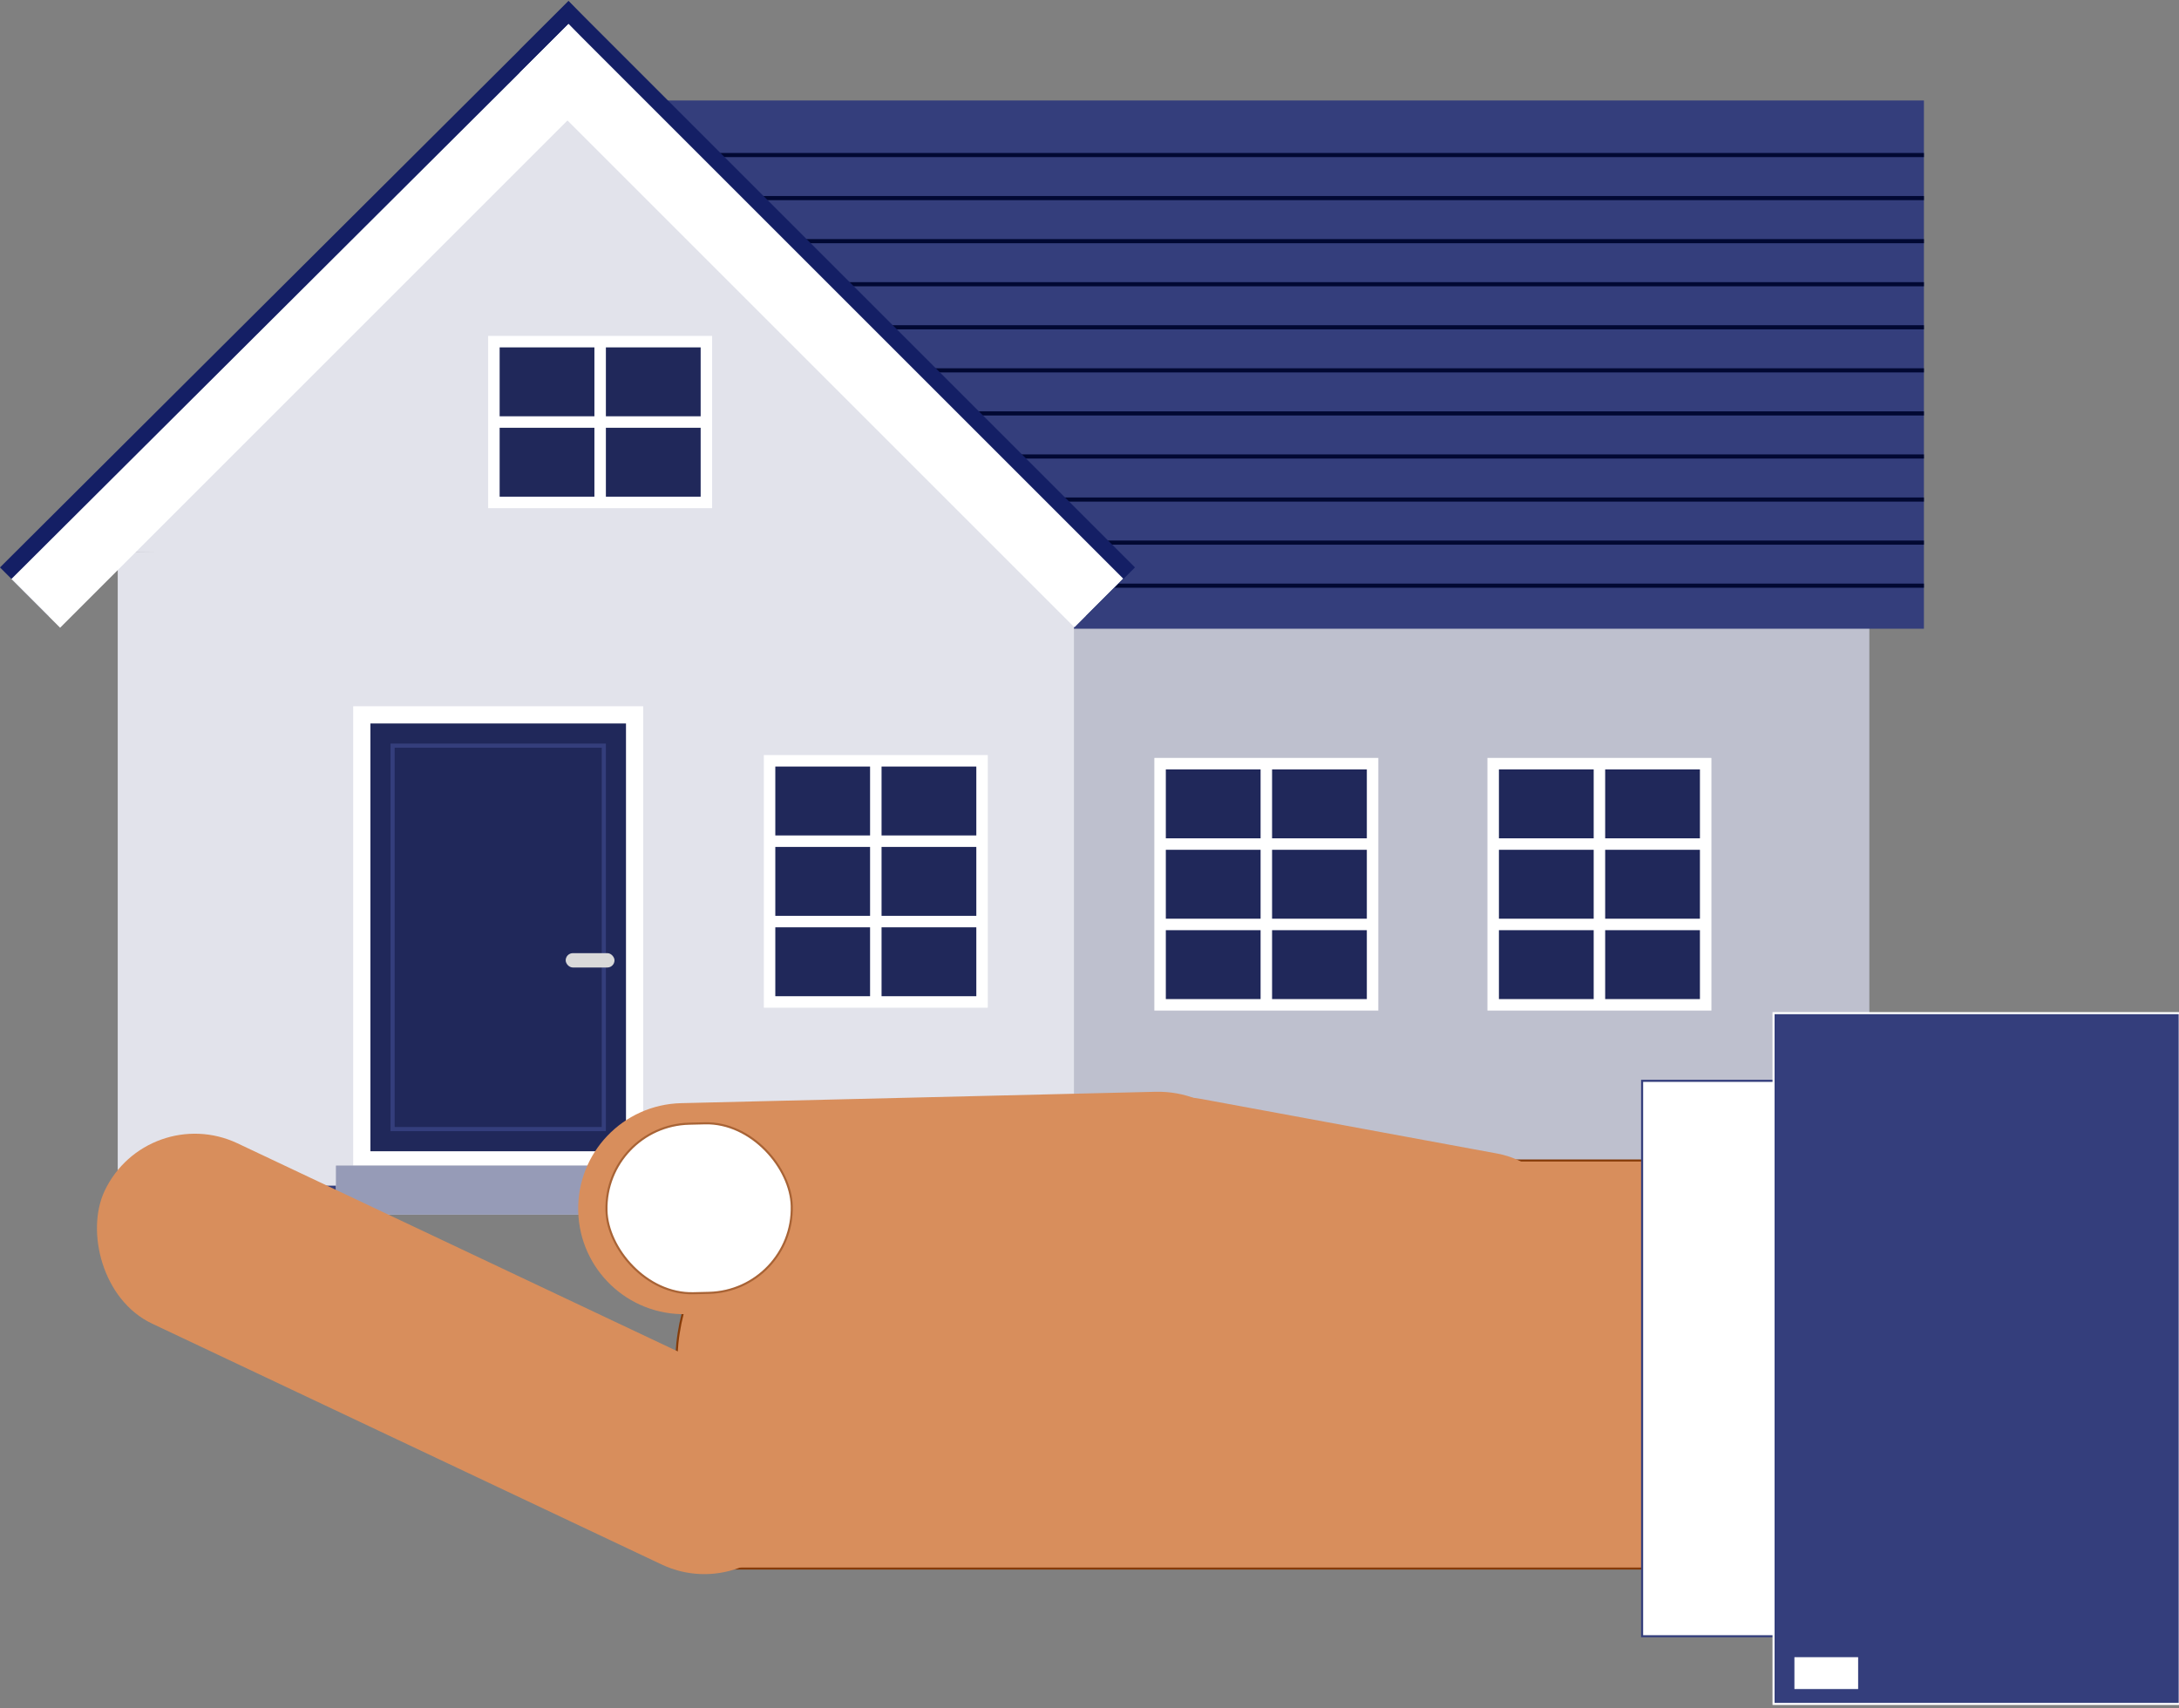
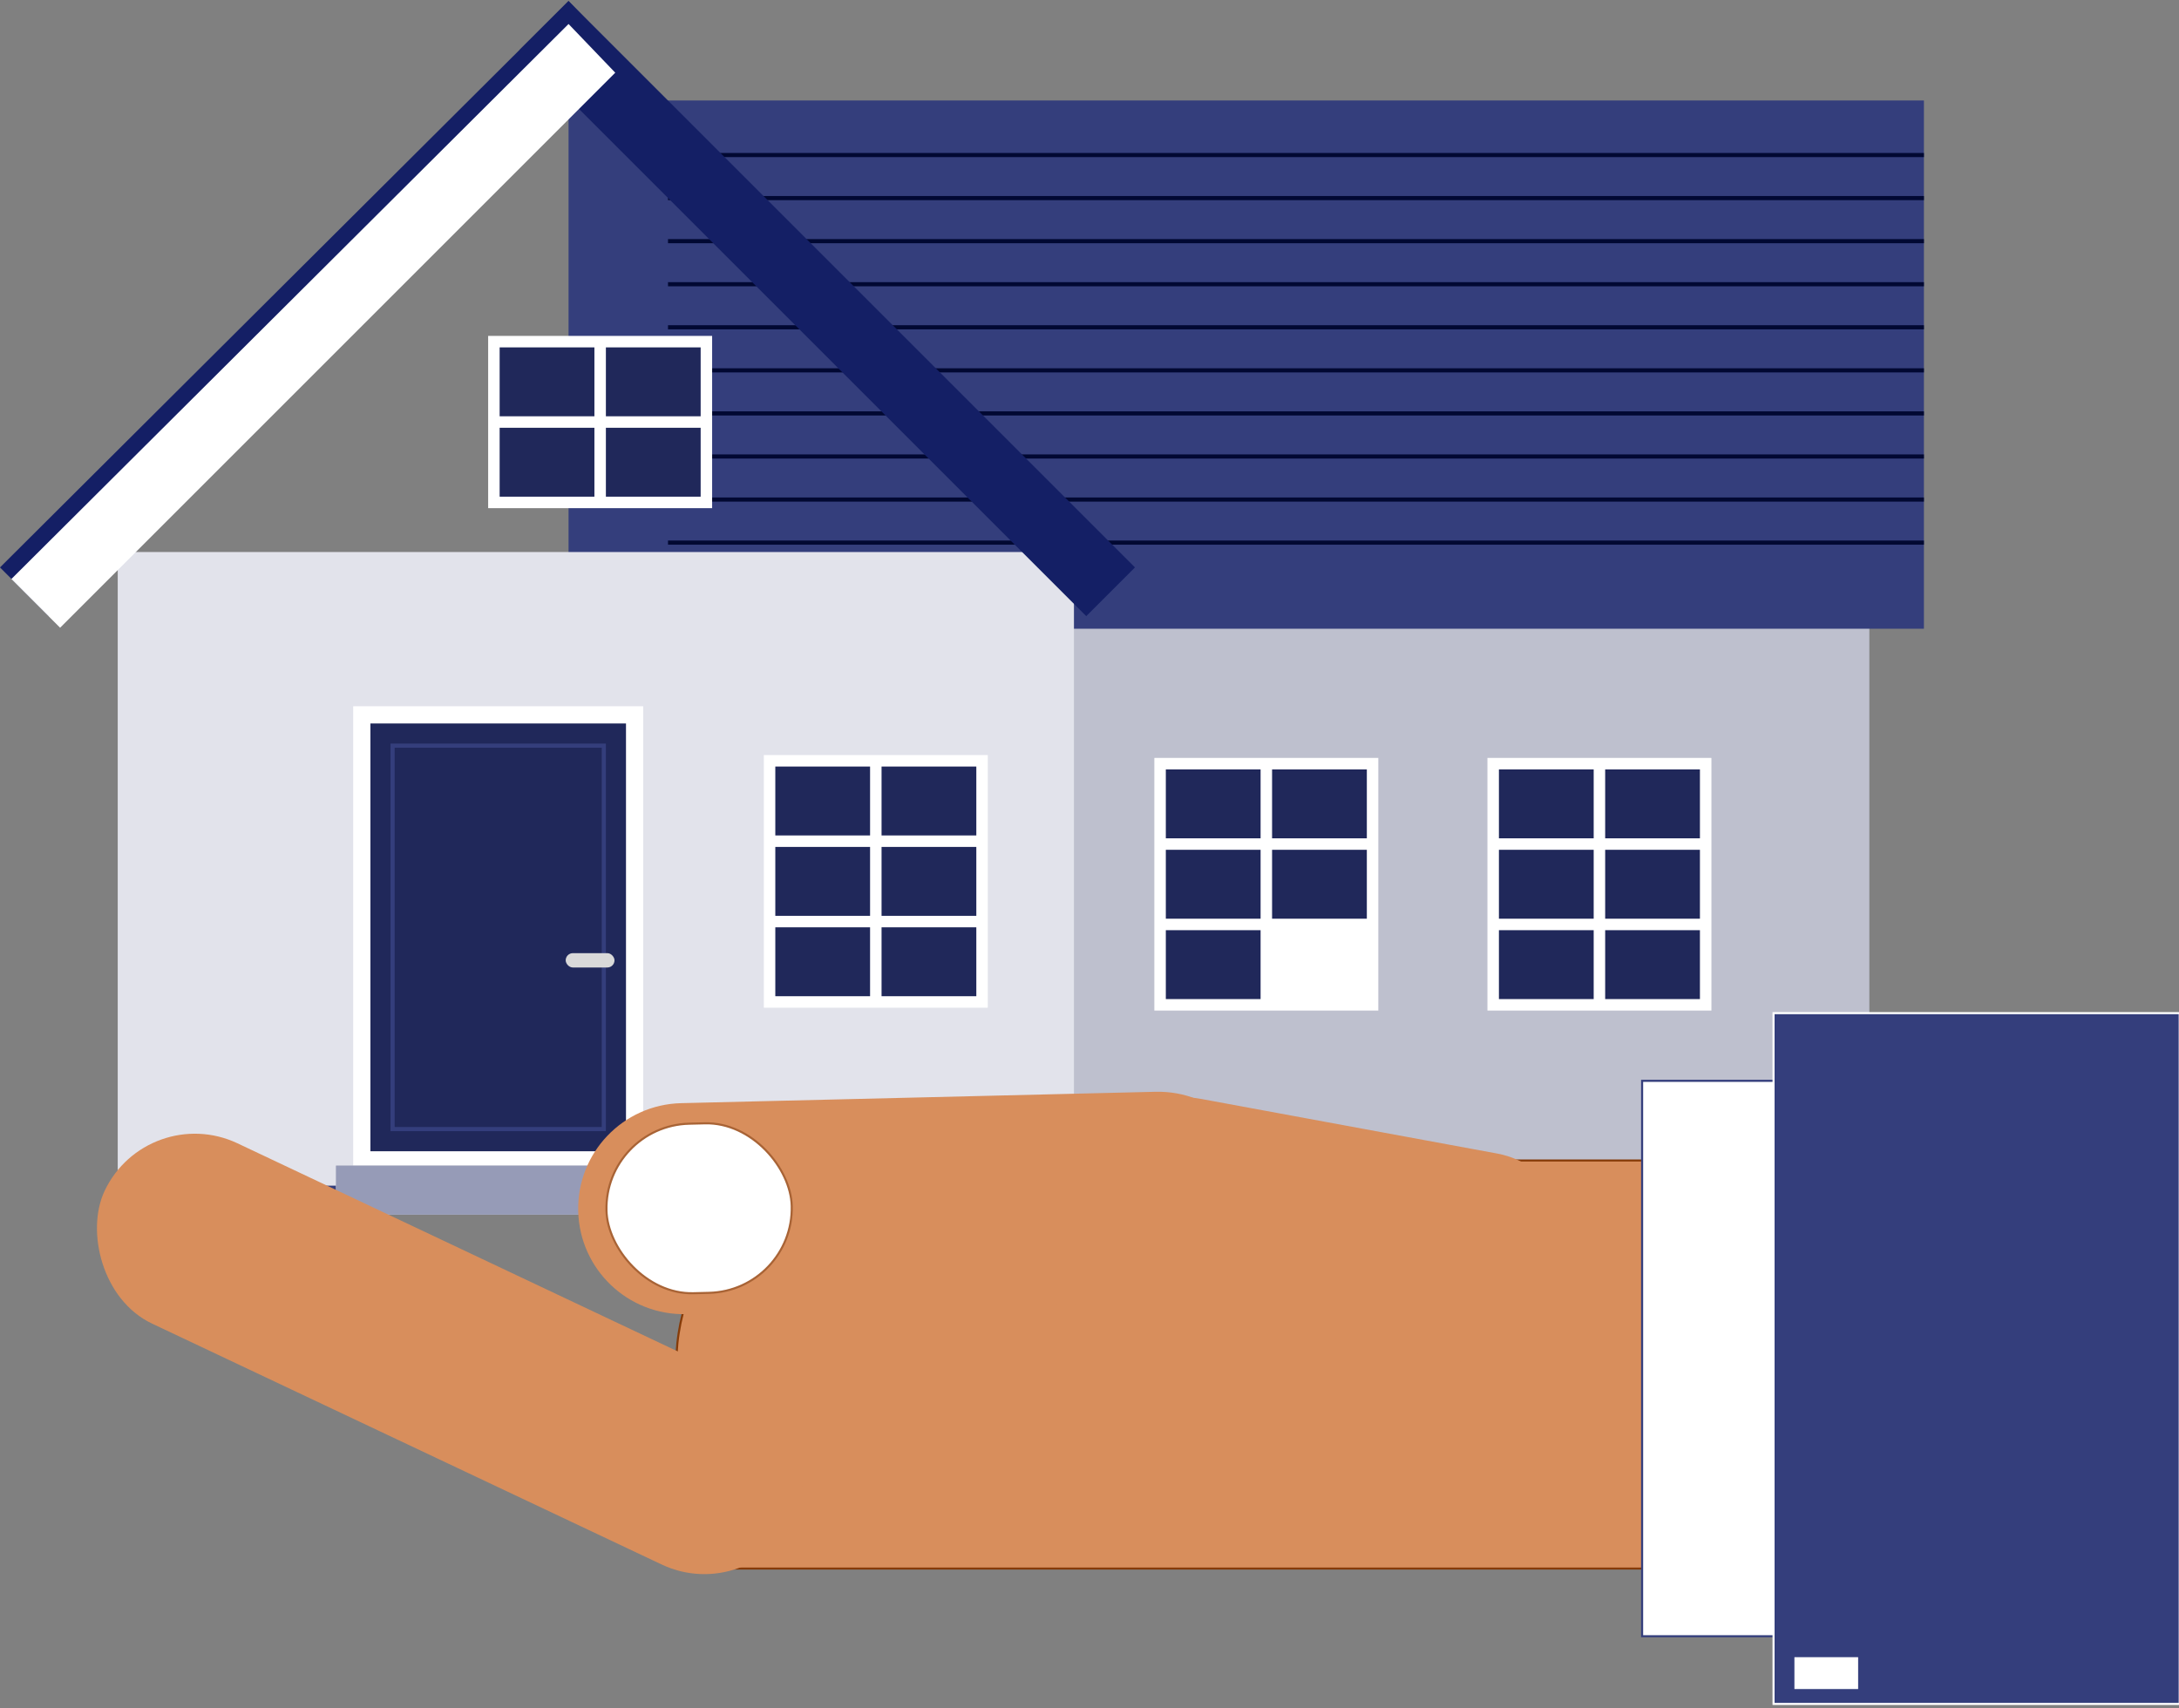
<svg xmlns="http://www.w3.org/2000/svg" width="528" height="414" viewBox="0 0 528 414" fill="none">
  <rect x="0" y="0" width="528" height="414" fill="#808080" stroke="none" />
  <rect x="198.304" y="133.594" width="254.664" height="160.731" fill="#BEC0CE" />
  <rect x="137.769" y="24.353" width="328.419" height="128.028" fill="#343E7C" />
  <path d="M466.188 37.574H161.867" stroke="#010832" stroke-width="1.003" />
  <path d="M466.188 48.01H161.867" stroke="#010832" stroke-width="1.003" />
  <path d="M466.188 58.448H161.867" stroke="#010832" stroke-width="1.003" />
  <path d="M466.188 68.885H161.867" stroke="#010832" stroke-width="1.003" />
  <path d="M466.188 79.322H161.867" stroke="#010832" stroke-width="1.003" />
  <path d="M466.188 89.759H161.867" stroke="#010832" stroke-width="1.003" />
  <path d="M466.188 100.196H161.867" stroke="#010832" stroke-width="1.003" />
  <path d="M466.188 110.633H161.867" stroke="#010832" stroke-width="1.003" />
  <path d="M466.188 121.07H161.867" stroke="#010832" stroke-width="1.003" />
  <path d="M466.188 131.507H161.867" stroke="#010832" stroke-width="1.003" />
-   <path d="M466.188 141.944H161.867" stroke="#010832" stroke-width="1.003" />
  <rect x="28.528" y="133.789" width="231.703" height="160.536" fill="#E2E3EB" />
-   <path d="M137.769 7.654L261.622 136.555L28.528 133.789L137.769 7.654Z" fill="#E2E3EB" />
  <rect x="125.94" y="12.058" width="16.699" height="194.129" transform="rotate(-45 125.94 12.058)" fill="#141F65" />
  <path d="M149.078 12.058L137.769 0.249L-4.46238e-06 137.52L11.808 149.328L149.078 12.058Z" fill="#141F65" />
-   <rect x="125.94" y="17.624" width="16.699" height="190.086" transform="rotate(-45 125.94 17.624)" fill="white" />
  <path d="M149.083 17.619L137.769 5.816L2.756 140.33L14.564 152.139L149.083 17.619Z" fill="white" />
  <rect x="185.084" y="182.996" width="54.273" height="61.231" fill="white" />
  <rect x="187.867" y="185.78" width="22.962" height="16.699" fill="#20285A" />
  <rect x="213.612" y="185.78" width="22.962" height="16.699" fill="#20285A" />
  <rect x="187.867" y="205.262" width="22.962" height="16.699" fill="#20285A" />
  <rect x="213.612" y="205.262" width="22.962" height="16.699" fill="#20285A" />
  <rect x="187.867" y="224.745" width="22.962" height="16.699" fill="#20285A" />
  <rect x="213.612" y="224.745" width="22.962" height="16.699" fill="#20285A" />
  <rect x="118.287" y="81.409" width="54.273" height="41.748" fill="white" />
  <rect x="121.07" y="84.192" width="22.962" height="16.699" fill="#20285A" />
  <rect x="146.815" y="84.192" width="22.962" height="16.699" fill="#20285A" />
  <rect x="121.07" y="103.675" width="22.962" height="16.699" fill="#20285A" />
  <rect x="146.815" y="103.675" width="22.962" height="16.699" fill="#20285A" />
  <rect x="279.713" y="183.692" width="54.273" height="61.231" fill="white" />
  <rect x="282.496" y="186.475" width="22.962" height="16.699" fill="#20285A" />
  <rect x="308.241" y="186.476" width="22.962" height="16.699" fill="#20285A" />
  <rect x="282.496" y="205.958" width="22.962" height="16.699" fill="#20285A" />
  <rect x="308.241" y="205.958" width="22.962" height="16.699" fill="#20285A" />
  <rect x="282.496" y="225.44" width="22.962" height="16.699" fill="#20285A" />
-   <rect x="308.241" y="225.44" width="22.962" height="16.699" fill="#20285A" />
  <rect x="360.426" y="183.692" width="54.273" height="61.231" fill="white" />
  <rect x="363.209" y="186.475" width="22.962" height="16.699" fill="#20285A" />
  <rect x="388.954" y="186.476" width="22.962" height="16.699" fill="#20285A" />
  <rect x="363.209" y="205.958" width="22.962" height="16.699" fill="#20285A" />
  <rect x="388.954" y="205.958" width="22.962" height="16.699" fill="#20285A" />
  <rect x="363.209" y="225.44" width="22.962" height="16.699" fill="#20285A" />
  <rect x="388.954" y="225.44" width="22.962" height="16.699" fill="#20285A" />
  <rect x="85.584" y="171.168" width="70.276" height="112.024" fill="white" />
  <rect x="89.759" y="175.343" width="61.926" height="103.675" fill="#20285A" />
  <rect x="95.131" y="180.715" width="51.182" height="92.931" stroke="#343E7C" stroke-width="1.003" />
  <rect x="137.073" y="231.007" width="11.829" height="3.479" rx="1.74" fill="#D9D9D9" />
  <rect x="28.528" y="287.367" width="231.703" height="6.958" fill="#BEC0CE" />
  <rect x="28.528" y="287.367" width="231.703" height="6.958" fill="#343E7C" />
  <rect x="260.23" y="287.367" width="192.738" height="6.958" fill="#BEC0CE" />
  <rect x="260.23" y="287.367" width="192.738" height="6.958" fill="#646B96" />
  <rect x="81.409" y="282.496" width="77.93" height="11.829" fill="#CECFD5" />
  <rect x="81.409" y="282.496" width="77.93" height="11.829" fill="#969BB7" />
-   <path d="M163.874 330.705C163.874 303.394 186.014 281.254 213.325 281.254H415.257V380.155H163.874V330.705Z" fill="#D88E5C" stroke="#863B08" stroke-width="0.501" />
+   <path d="M163.874 330.705C163.874 303.394 186.014 281.254 213.325 281.254H415.257V380.155H163.874Z" fill="#D88E5C" stroke="#863B08" stroke-width="0.501" />
  <rect x="265.923" y="261.701" width="124.096" height="51.149" rx="25.575" transform="rotate(10.454 265.923 261.701)" fill="#D88E5C" />
  <rect x="35.686" y="266.759" width="184.929" height="48.351" rx="24.175" transform="rotate(25.304 35.686 266.759)" fill="#D88E5C" />
  <path d="M140.11 293.542C139.771 279.422 150.943 267.7 165.064 267.362L279.988 264.605C294.108 264.266 305.829 275.438 306.168 289.559C306.507 303.679 295.335 315.4 281.214 315.739L166.29 318.496C152.17 318.835 140.449 307.663 140.11 293.542Z" fill="#D88E5C" />
  <rect x="146.465" y="272.833" width="44.904" height="41.1" rx="20.55" transform="rotate(-1.374 146.465 272.833)" fill="white" stroke="#A86335" stroke-width="0.501" />
  <rect x="397.905" y="261.951" width="98.419" height="134.609" fill="white" stroke="#343E7C" stroke-width="0.501" />
  <rect x="429.753" y="245.545" width="98.419" height="167.422" fill="#343E7C" stroke="white" stroke-width="0.501" />
  <rect x="434.81" y="401.636" width="15.441" height="7.721" fill="white" />
</svg>